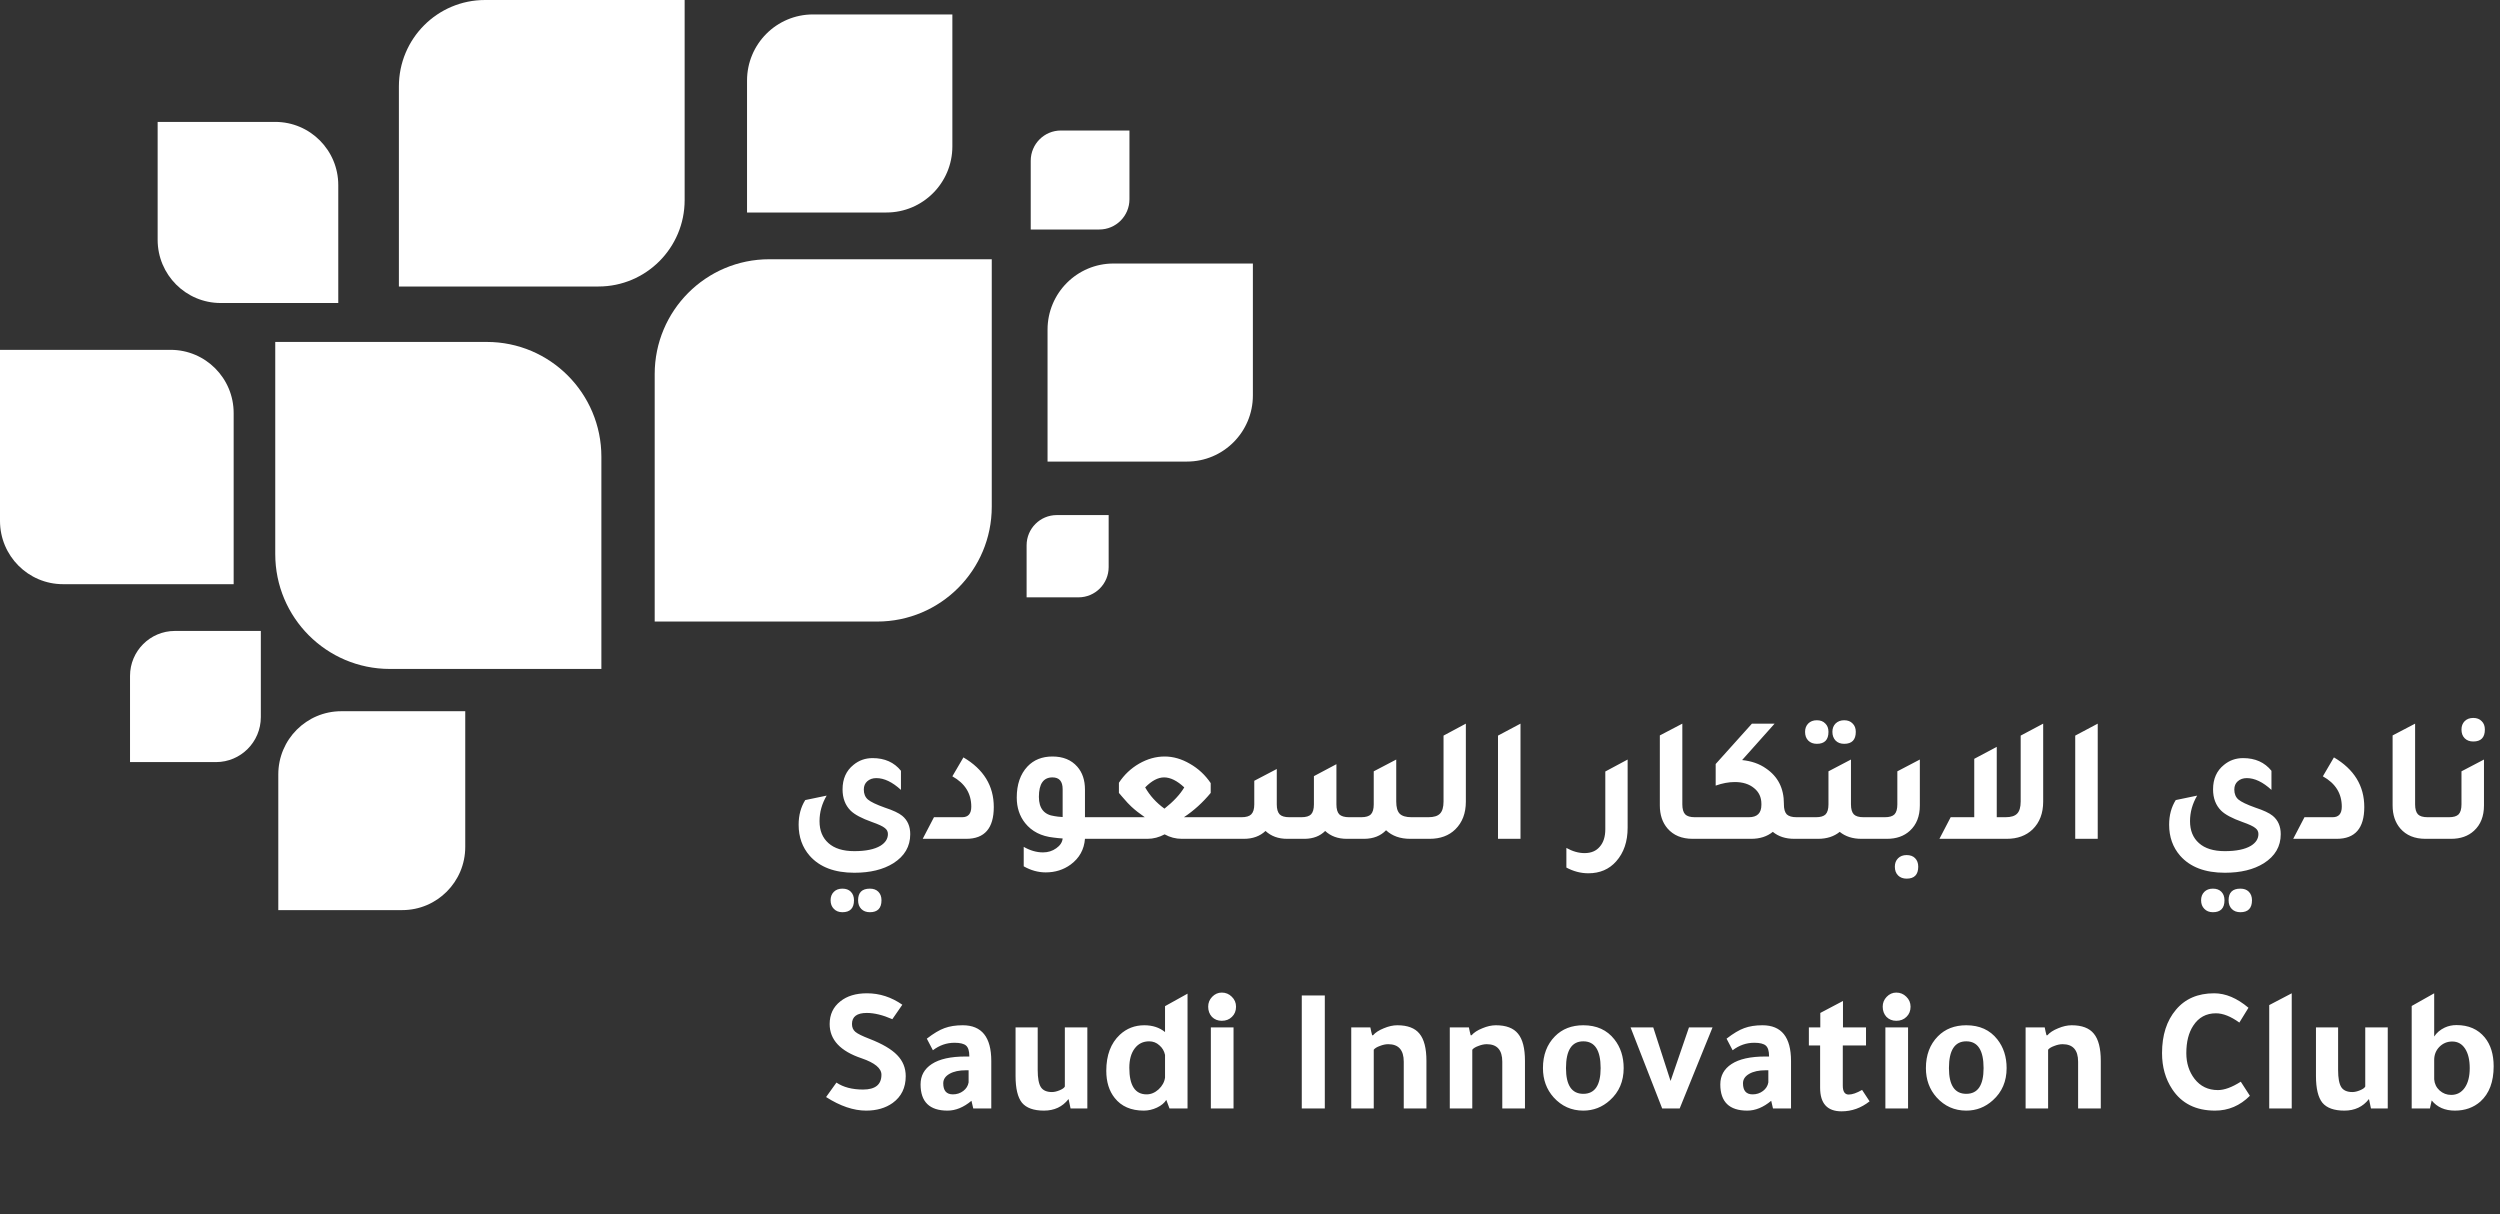
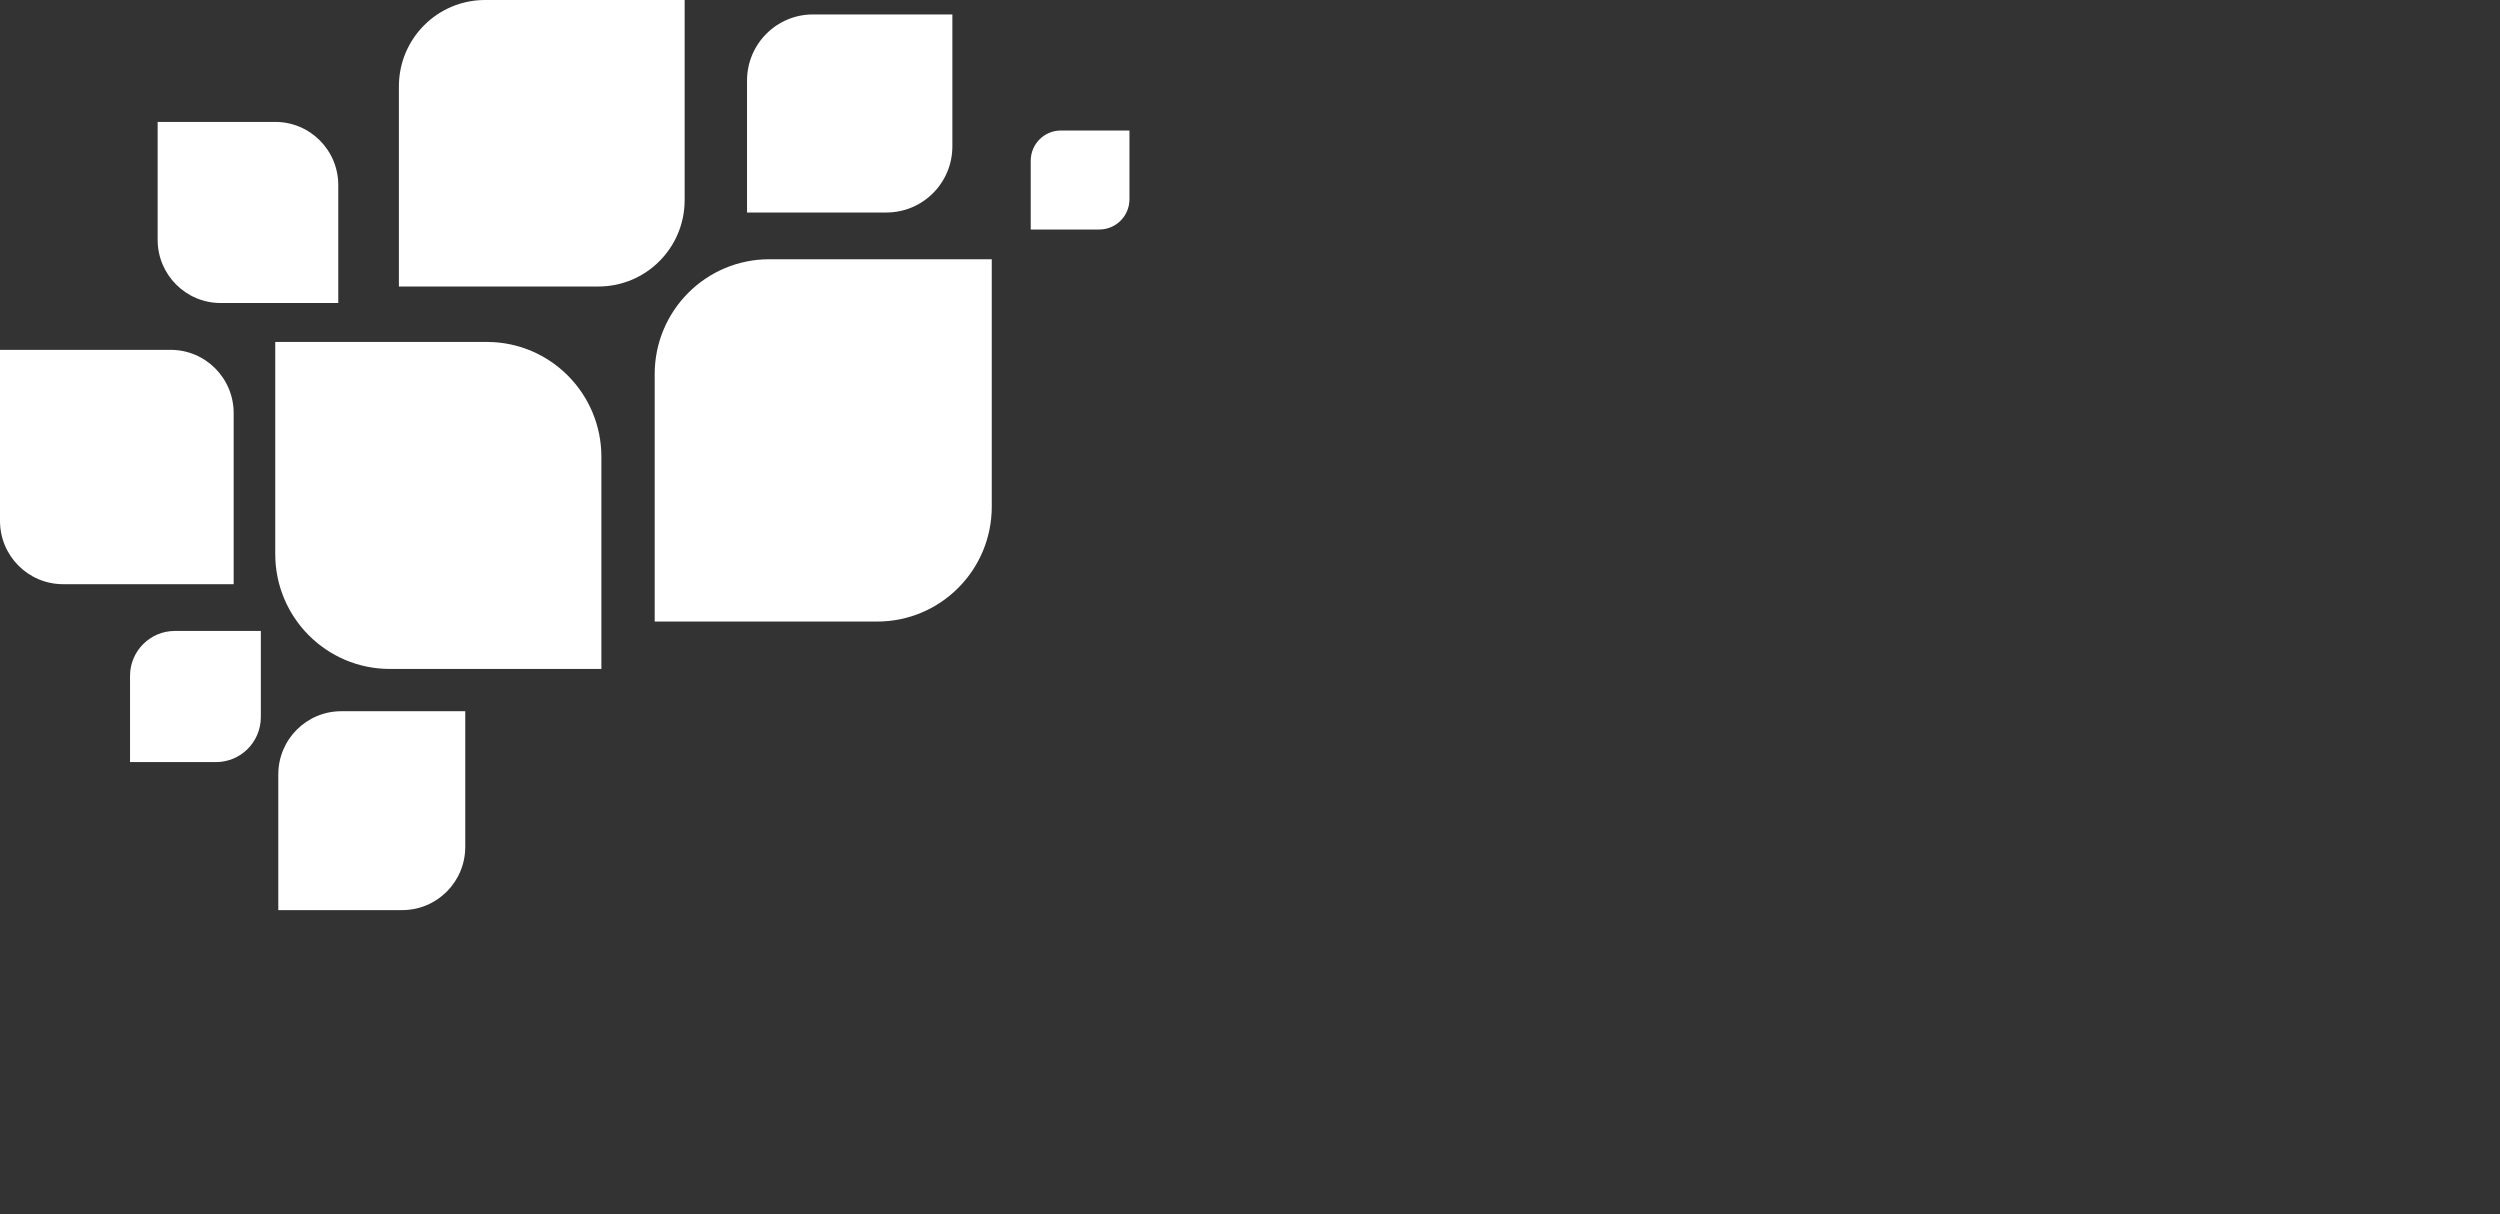
<svg xmlns="http://www.w3.org/2000/svg" data-v-b9a06969="" width="210" height="102" viewBox="0 0 210 102" fill="none" alt="logo" class="logo">
  <rect x="0" y="0" width="210" height="102" fill="#333333" stroke="none" />
-   <path d="M75.68 66.351C74.96 65.691 74.27 65.361 73.61 65.361C73.3 65.361 73.045 65.451 72.845 65.631C72.655 65.801 72.56 66.031 72.56 66.321C72.56 66.681 72.675 66.961 72.905 67.161C73.145 67.361 73.615 67.586 74.315 67.836C75.015 68.066 75.505 68.296 75.785 68.526C76.235 68.896 76.46 69.411 76.46 70.071C76.46 71.101 75.985 71.916 75.035 72.516C74.185 73.046 73.095 73.311 71.765 73.311C70.105 73.311 68.855 72.836 68.015 71.886C67.395 71.176 67.085 70.306 67.085 69.276C67.085 68.486 67.27 67.796 67.64 67.206L69.44 66.831C69.04 67.511 68.84 68.226 68.84 68.976C68.84 69.766 69.09 70.381 69.59 70.821C70.09 71.271 70.815 71.496 71.765 71.496C72.725 71.496 73.455 71.346 73.955 71.046C74.375 70.786 74.585 70.456 74.585 70.056C74.585 69.846 74.495 69.676 74.315 69.546C74.145 69.406 73.79 69.241 73.25 69.051C72.38 68.741 71.78 68.421 71.45 68.091C71 67.641 70.775 67.046 70.775 66.306C70.775 65.426 71.08 64.741 71.69 64.251C72.15 63.871 72.685 63.681 73.295 63.681C74.315 63.681 75.11 64.036 75.68 64.746V66.351ZM70.76 76.626C70.46 76.626 70.22 76.531 70.04 76.341C69.86 76.161 69.77 75.921 69.77 75.621C69.77 75.331 69.86 75.096 70.04 74.916C70.22 74.736 70.46 74.646 70.76 74.646C71.06 74.646 71.295 74.731 71.465 74.901C71.645 75.081 71.735 75.321 71.735 75.621C71.735 76.291 71.41 76.626 70.76 76.626ZM73.07 76.626C72.77 76.626 72.53 76.536 72.35 76.356C72.17 76.176 72.08 75.931 72.08 75.621C72.08 74.971 72.41 74.646 73.07 74.646C73.37 74.646 73.605 74.731 73.775 74.901C73.955 75.081 74.045 75.321 74.045 75.621C74.045 76.291 73.72 76.626 73.07 76.626ZM77.508 70.461L78.453 68.646H80.823C81.333 68.646 81.588 68.351 81.588 67.761C81.588 66.651 81.058 65.801 79.998 65.211L80.928 63.621C82.628 64.621 83.478 66.011 83.478 67.791C83.478 69.571 82.708 70.461 81.168 70.461H77.508ZM92.982 68.646V70.461H91.137C91.067 71.361 90.667 72.081 89.937 72.621C89.337 73.061 88.637 73.281 87.837 73.281C87.207 73.281 86.592 73.111 85.992 72.771V71.136C86.532 71.446 87.072 71.601 87.612 71.601C88.032 71.601 88.402 71.486 88.722 71.256C89.052 71.026 89.232 70.751 89.262 70.431C89.182 70.421 89.057 70.411 88.887 70.401C88.717 70.381 88.587 70.366 88.497 70.356C87.467 70.246 86.672 69.841 86.112 69.141C85.642 68.551 85.407 67.836 85.407 66.996C85.407 65.896 85.707 65.026 86.307 64.386C86.837 63.826 87.537 63.546 88.407 63.546C89.297 63.546 89.992 63.831 90.492 64.401C90.922 64.891 91.137 65.531 91.137 66.321V68.646H92.982ZM89.262 66.291C89.262 65.631 88.977 65.301 88.407 65.301C87.647 65.301 87.267 65.846 87.267 66.936C87.267 67.906 87.707 68.446 88.587 68.556C88.727 68.586 88.952 68.611 89.262 68.631V66.291ZM99.449 68.646H103.574L103.604 70.461H99.269C98.759 70.461 98.279 70.336 97.829 70.086C97.359 70.336 96.879 70.461 96.389 70.461H92.084V68.646H96.164C95.714 68.336 95.339 68.041 95.039 67.761C94.869 67.611 94.609 67.331 94.259 66.921C94.149 66.791 94.059 66.686 93.989 66.606V65.751C94.429 65.081 94.994 64.546 95.684 64.146C96.384 63.746 97.099 63.546 97.829 63.546C98.549 63.546 99.259 63.751 99.959 64.161C100.659 64.561 101.239 65.101 101.699 65.781V66.606C101.029 67.416 100.279 68.096 99.449 68.646ZM97.814 67.926C98.564 67.336 99.119 66.741 99.479 66.141C98.879 65.581 98.314 65.301 97.784 65.301C97.274 65.301 96.744 65.581 96.194 66.141C96.584 66.831 97.124 67.426 97.814 67.926ZM102.704 70.461V68.646H104.294C104.674 68.646 104.944 68.566 105.104 68.406C105.274 68.236 105.359 67.956 105.359 67.566V65.586L107.249 64.596V67.566C107.249 67.956 107.329 68.236 107.489 68.406C107.649 68.566 107.919 68.646 108.299 68.646H109.319C109.699 68.646 109.969 68.566 110.129 68.406C110.289 68.236 110.369 67.956 110.369 67.566V65.196L112.259 64.191V67.566C112.259 67.956 112.339 68.236 112.499 68.406C112.669 68.566 112.944 68.646 113.324 68.646H114.344C114.724 68.646 114.994 68.566 115.154 68.406C115.314 68.236 115.394 67.956 115.394 67.566V64.791L117.284 63.801V67.326C117.284 67.806 117.379 68.146 117.569 68.346C117.769 68.546 118.099 68.646 118.559 68.646H119.939V70.461H118.454C117.614 70.461 116.939 70.221 116.429 69.741C115.979 70.211 115.374 70.451 114.614 70.461H113.129C112.389 70.461 111.784 70.241 111.314 69.801C110.884 70.231 110.314 70.451 109.604 70.461H108.119C107.379 70.461 106.774 70.241 106.304 69.801C105.834 70.241 105.229 70.461 104.489 70.461H102.704ZM119.037 70.461V68.646H119.982C120.442 68.646 120.767 68.546 120.957 68.346C121.157 68.146 121.257 67.806 121.257 67.326V61.791L123.132 60.786V67.341C123.132 68.311 122.837 69.086 122.247 69.666C121.707 70.196 120.987 70.461 120.087 70.461H119.037ZM125.832 70.461V61.791L127.722 60.786V70.461H125.832ZM136.721 69.531C136.721 70.691 136.401 71.631 135.761 72.351C135.171 73.021 134.391 73.356 133.421 73.356C132.791 73.356 132.176 73.196 131.576 72.876V71.226C132.096 71.516 132.606 71.661 133.106 71.661C133.656 71.661 134.081 71.481 134.381 71.121C134.691 70.771 134.846 70.281 134.846 69.651V64.806L136.721 63.801V69.531ZM142.186 70.461C141.276 70.461 140.571 70.171 140.071 69.591C139.641 69.091 139.426 68.446 139.426 67.656V61.776L141.316 60.786V67.566C141.316 67.956 141.396 68.236 141.556 68.406C141.716 68.566 141.986 68.646 142.366 68.646H143.716V70.461H142.186ZM150.912 68.646H152.097V70.461H150.717C149.987 70.461 149.387 70.266 148.917 69.876C148.437 70.266 147.832 70.461 147.102 70.461H142.812V68.646H146.907C147.607 68.646 147.957 68.301 147.957 67.611V67.521C147.957 66.971 147.752 66.531 147.342 66.201C146.932 65.861 146.392 65.691 145.722 65.691C145.212 65.691 144.677 65.791 144.117 65.991V64.176L147.162 60.786H149.067L146.337 63.846C147.127 63.926 147.797 64.161 148.347 64.551C149.347 65.231 149.847 66.216 149.847 67.506V67.566C149.847 67.956 149.927 68.236 150.087 68.406C150.257 68.566 150.532 68.646 150.912 68.646ZM152.616 62.481C152.316 62.481 152.076 62.391 151.896 62.211C151.716 62.031 151.626 61.786 151.626 61.476C151.626 61.186 151.716 60.951 151.896 60.771C152.076 60.591 152.316 60.501 152.616 60.501C152.916 60.501 153.151 60.591 153.321 60.771C153.501 60.941 153.591 61.176 153.591 61.476C153.591 62.146 153.266 62.481 152.616 62.481ZM154.911 62.481C154.611 62.481 154.371 62.391 154.191 62.211C154.011 62.021 153.921 61.776 153.921 61.476C153.921 61.186 154.011 60.951 154.191 60.771C154.381 60.591 154.621 60.501 154.911 60.501C155.211 60.501 155.446 60.591 155.616 60.771C155.796 60.941 155.886 61.176 155.886 61.476C155.886 62.146 155.561 62.481 154.911 62.481ZM156.531 68.646H157.881V70.461H156.351C155.621 70.461 155.016 70.266 154.536 69.876C154.056 70.266 153.451 70.461 152.721 70.461H151.191V68.646H152.541C152.921 68.646 153.191 68.566 153.351 68.406C153.511 68.236 153.591 67.956 153.591 67.566V64.791L155.481 63.801V67.566C155.481 67.956 155.561 68.236 155.721 68.406C155.881 68.566 156.151 68.646 156.531 68.646ZM156.977 70.461V68.646H158.327C158.707 68.646 158.977 68.566 159.137 68.406C159.297 68.236 159.377 67.956 159.377 67.566V64.791L161.267 63.801V67.656C161.267 68.566 160.987 69.276 160.427 69.786C159.937 70.236 159.297 70.461 158.507 70.461H156.977ZM160.157 73.806C159.857 73.806 159.617 73.716 159.437 73.536C159.257 73.356 159.167 73.111 159.167 72.801C159.167 72.511 159.257 72.276 159.437 72.096C159.617 71.916 159.857 71.826 160.157 71.826C160.457 71.826 160.692 71.911 160.862 72.081C161.042 72.261 161.132 72.501 161.132 72.801C161.132 73.471 160.807 73.806 160.157 73.806ZM169.737 61.791L171.627 60.786V67.341C171.627 68.311 171.332 69.086 170.742 69.666C170.192 70.196 169.467 70.461 168.567 70.461H162.912L163.857 68.646H165.837V63.741L167.727 62.736V68.646H168.462C168.922 68.646 169.247 68.546 169.437 68.346C169.637 68.146 169.737 67.806 169.737 67.326V61.791ZM174.319 70.461V61.791L176.209 60.786V70.461H174.319ZM190.802 66.351C190.082 65.691 189.392 65.361 188.732 65.361C188.422 65.361 188.167 65.451 187.967 65.631C187.777 65.801 187.682 66.031 187.682 66.321C187.682 66.681 187.797 66.961 188.027 67.161C188.267 67.361 188.737 67.586 189.437 67.836C190.137 68.066 190.627 68.296 190.907 68.526C191.357 68.896 191.582 69.411 191.582 70.071C191.582 71.101 191.107 71.916 190.157 72.516C189.307 73.046 188.217 73.311 186.887 73.311C185.227 73.311 183.977 72.836 183.137 71.886C182.517 71.176 182.207 70.306 182.207 69.276C182.207 68.486 182.392 67.796 182.762 67.206L184.562 66.831C184.162 67.511 183.962 68.226 183.962 68.976C183.962 69.766 184.212 70.381 184.712 70.821C185.212 71.271 185.937 71.496 186.887 71.496C187.847 71.496 188.577 71.346 189.077 71.046C189.497 70.786 189.707 70.456 189.707 70.056C189.707 69.846 189.617 69.676 189.437 69.546C189.267 69.406 188.912 69.241 188.372 69.051C187.502 68.741 186.902 68.421 186.572 68.091C186.122 67.641 185.897 67.046 185.897 66.306C185.897 65.426 186.202 64.741 186.812 64.251C187.272 63.871 187.807 63.681 188.417 63.681C189.437 63.681 190.232 64.036 190.802 64.746V66.351ZM185.882 76.626C185.582 76.626 185.342 76.531 185.162 76.341C184.982 76.161 184.892 75.921 184.892 75.621C184.892 75.331 184.982 75.096 185.162 74.916C185.342 74.736 185.582 74.646 185.882 74.646C186.182 74.646 186.417 74.731 186.587 74.901C186.767 75.081 186.857 75.321 186.857 75.621C186.857 76.291 186.532 76.626 185.882 76.626ZM188.192 76.626C187.892 76.626 187.652 76.536 187.472 76.356C187.292 76.176 187.202 75.931 187.202 75.621C187.202 74.971 187.532 74.646 188.192 74.646C188.492 74.646 188.727 74.731 188.897 74.901C189.077 75.081 189.167 75.321 189.167 75.621C189.167 76.291 188.842 76.626 188.192 76.626ZM192.63 70.461L193.575 68.646H195.945C196.455 68.646 196.71 68.351 196.71 67.761C196.71 66.651 196.18 65.801 195.12 65.211L196.05 63.621C197.75 64.621 198.6 66.011 198.6 67.791C198.6 69.571 197.83 70.461 196.29 70.461H192.63ZM203.739 70.461C202.829 70.461 202.124 70.171 201.624 69.591C201.194 69.091 200.979 68.446 200.979 67.656V61.776L202.869 60.786V67.566C202.869 67.956 202.949 68.236 203.109 68.406C203.269 68.566 203.539 68.646 203.919 68.646H205.269V70.461H203.739ZM207.754 62.286C207.454 62.286 207.214 62.196 207.034 62.016C206.854 61.836 206.764 61.591 206.764 61.281C206.764 60.991 206.854 60.756 207.034 60.576C207.214 60.396 207.454 60.306 207.754 60.306C208.054 60.306 208.289 60.396 208.459 60.576C208.639 60.746 208.729 60.981 208.729 61.281C208.729 61.951 208.404 62.286 207.754 62.286ZM204.364 70.461V68.646H205.714C206.094 68.646 206.364 68.566 206.524 68.406C206.684 68.236 206.764 67.956 206.764 67.566V64.791L208.654 63.801V67.656C208.654 68.566 208.374 69.276 207.814 69.786C207.324 70.236 206.684 70.461 205.894 70.461H204.364Z" fill="#FFFFFF" />
-   <path d="M75.796 84.397C75.616 84.667 75.336 85.072 74.956 85.612C74.156 85.262 73.441 85.087 72.811 85.087C71.981 85.087 71.566 85.397 71.566 86.017C71.566 86.297 71.661 86.517 71.851 86.677C72.041 86.837 72.436 87.032 73.036 87.262C74.116 87.682 74.891 88.137 75.361 88.627C75.841 89.117 76.081 89.707 76.081 90.397C76.081 91.367 75.716 92.117 74.986 92.647C74.386 93.077 73.641 93.292 72.751 93.292C71.701 93.292 70.581 92.912 69.391 92.152L70.261 90.937C70.841 91.327 71.586 91.522 72.496 91.522C73.526 91.522 74.041 91.107 74.041 90.277C74.041 89.737 73.486 89.277 72.376 88.897C70.586 88.297 69.691 87.337 69.691 86.017C69.691 85.217 69.991 84.582 70.591 84.112C71.151 83.662 71.896 83.437 72.826 83.437C73.886 83.437 74.876 83.757 75.796 84.397ZM83.268 93.112H81.753L81.603 92.467C80.943 93.017 80.273 93.292 79.593 93.292C78.083 93.292 77.328 92.557 77.328 91.087C77.328 90.357 77.643 89.787 78.273 89.377C78.913 88.957 79.858 88.747 81.108 88.747H81.423V88.717C81.423 88.287 81.333 87.992 81.153 87.832C80.973 87.672 80.648 87.592 80.178 87.592C79.518 87.592 78.913 87.802 78.363 88.222C78.183 87.892 78.013 87.567 77.853 87.247C78.423 86.807 78.918 86.512 79.338 86.362C79.768 86.202 80.278 86.122 80.868 86.122C82.468 86.122 83.268 87.122 83.268 89.122V93.112ZM81.363 89.902H81.138C80.568 89.902 80.108 90.002 79.758 90.202C79.408 90.402 79.233 90.667 79.233 90.997C79.233 91.617 79.503 91.927 80.043 91.927C80.373 91.927 80.663 91.832 80.913 91.642C81.163 91.452 81.313 91.212 81.363 90.922V89.902ZM89.747 92.332C89.247 92.972 88.562 93.292 87.692 93.292C86.832 93.292 86.217 93.072 85.847 92.632C85.487 92.182 85.307 91.432 85.307 90.382V86.302H87.167V89.887C87.167 90.567 87.257 91.047 87.437 91.327C87.617 91.597 87.927 91.732 88.367 91.732C88.557 91.732 88.772 91.682 89.012 91.582C89.252 91.482 89.397 91.377 89.447 91.267V86.302H91.337V93.112H89.927L89.762 92.332H89.747ZM98.238 93.112L97.968 92.392C97.808 92.652 97.548 92.867 97.188 93.037C96.828 93.207 96.458 93.292 96.078 93.292C95.008 93.292 94.193 92.937 93.633 92.227C93.163 91.637 92.928 90.877 92.928 89.947C92.928 88.637 93.308 87.627 94.068 86.917C94.638 86.387 95.323 86.122 96.123 86.122C96.813 86.122 97.393 86.312 97.863 86.692V84.517L99.753 83.467V93.112H98.238ZM97.863 90.517V88.612C97.793 88.282 97.633 88.012 97.383 87.802C97.143 87.582 96.858 87.472 96.528 87.472C96.018 87.472 95.613 87.672 95.313 88.072C95.013 88.472 94.863 89.012 94.863 89.692C94.863 91.182 95.348 91.927 96.318 91.927C96.678 91.927 97.013 91.787 97.323 91.507C97.633 91.217 97.813 90.887 97.863 90.517ZM103.617 86.302V93.112H101.712V86.302H103.617ZM101.487 84.562C101.487 84.242 101.597 83.967 101.817 83.737C102.047 83.497 102.317 83.377 102.627 83.377C102.957 83.377 103.237 83.492 103.467 83.722C103.707 83.952 103.827 84.232 103.827 84.562C103.827 84.912 103.712 85.197 103.482 85.417C103.262 85.637 102.977 85.747 102.627 85.747C102.297 85.747 102.022 85.637 101.802 85.417C101.592 85.187 101.487 84.902 101.487 84.562ZM111.284 83.617V93.112H109.349V83.617H111.284ZM115.335 86.962C115.535 86.732 115.835 86.537 116.235 86.377C116.635 86.207 117.015 86.122 117.375 86.122C118.235 86.122 118.855 86.357 119.235 86.827C119.625 87.297 119.82 88.057 119.82 89.107V93.112H117.915V89.182C117.915 88.202 117.48 87.712 116.61 87.712C116.39 87.712 116.155 87.762 115.905 87.862C115.655 87.952 115.485 88.057 115.395 88.177V93.112H113.505V86.302H115.11C115.16 86.562 115.21 86.782 115.26 86.962H115.335ZM123.612 86.962C123.812 86.732 124.112 86.537 124.512 86.377C124.912 86.207 125.292 86.122 125.652 86.122C126.512 86.122 127.132 86.357 127.512 86.827C127.902 87.297 128.097 88.057 128.097 89.107V93.112H126.192V89.182C126.192 88.202 125.757 87.712 124.887 87.712C124.667 87.712 124.432 87.762 124.182 87.862C123.932 87.952 123.762 88.057 123.672 88.177V93.112H121.782V86.302H123.387C123.437 86.562 123.487 86.782 123.537 86.962H123.612ZM132.998 86.122C134.118 86.122 134.988 86.517 135.608 87.307C136.128 87.967 136.388 88.772 136.388 89.722C136.388 90.832 136.003 91.732 135.233 92.422C134.593 93.002 133.848 93.292 132.998 93.292C132.008 93.292 131.178 92.922 130.508 92.182C129.908 91.512 129.608 90.692 129.608 89.722C129.608 88.622 129.943 87.732 130.613 87.052C131.223 86.432 132.018 86.122 132.998 86.122ZM132.998 91.882C133.968 91.882 134.453 91.162 134.453 89.722C134.453 88.222 133.968 87.472 132.998 87.472C132.028 87.472 131.543 88.222 131.543 89.722C131.543 91.162 132.028 91.882 132.998 91.882ZM141.093 93.112H139.623L136.968 86.302H138.873L140.328 90.802L141.873 86.302H143.853L143.568 87.007L143.238 87.817C142.308 90.117 141.593 91.882 141.093 93.112ZM150.446 93.112H148.931L148.781 92.467C148.121 93.017 147.451 93.292 146.771 93.292C145.261 93.292 144.506 92.557 144.506 91.087C144.506 90.357 144.821 89.787 145.451 89.377C146.091 88.957 147.036 88.747 148.286 88.747H148.601V88.717C148.601 88.287 148.511 87.992 148.331 87.832C148.151 87.672 147.826 87.592 147.356 87.592C146.696 87.592 146.091 87.802 145.541 88.222C145.361 87.892 145.191 87.567 145.031 87.247C145.601 86.807 146.096 86.512 146.516 86.362C146.946 86.202 147.456 86.122 148.046 86.122C149.646 86.122 150.446 87.122 150.446 89.122V93.112ZM148.541 89.902H148.316C147.746 89.902 147.286 90.002 146.936 90.202C146.586 90.402 146.411 90.667 146.411 90.997C146.411 91.617 146.681 91.927 147.221 91.927C147.551 91.927 147.841 91.832 148.091 91.642C148.341 91.452 148.491 91.212 148.541 90.922V89.902ZM156.745 87.817H154.795V91.192C154.795 91.692 154.96 91.942 155.29 91.942C155.59 91.942 155.965 91.812 156.415 91.552L157.045 92.512C156.335 93.072 155.55 93.352 154.69 93.352C153.49 93.352 152.89 92.692 152.89 91.372V87.817H151.945V86.302H152.905V85.087C153.405 84.817 154.04 84.482 154.81 84.082V86.302H156.745V87.817ZM160.277 86.302V93.112H158.372V86.302H160.277ZM158.147 84.562C158.147 84.242 158.257 83.967 158.477 83.737C158.707 83.497 158.977 83.377 159.287 83.377C159.617 83.377 159.897 83.492 160.127 83.722C160.367 83.952 160.487 84.232 160.487 84.562C160.487 84.912 160.372 85.197 160.142 85.417C159.922 85.637 159.637 85.747 159.287 85.747C158.957 85.747 158.682 85.637 158.462 85.417C158.252 85.187 158.147 84.902 158.147 84.562ZM165.166 86.122C166.286 86.122 167.156 86.517 167.776 87.307C168.296 87.967 168.556 88.772 168.556 89.722C168.556 90.832 168.171 91.732 167.401 92.422C166.761 93.002 166.016 93.292 165.166 93.292C164.176 93.292 163.346 92.922 162.676 92.182C162.076 91.512 161.776 90.692 161.776 89.722C161.776 88.622 162.111 87.732 162.781 87.052C163.391 86.432 164.186 86.122 165.166 86.122ZM165.166 91.882C166.136 91.882 166.621 91.162 166.621 89.722C166.621 88.222 166.136 87.472 165.166 87.472C164.196 87.472 163.711 88.222 163.711 89.722C163.711 91.162 164.196 91.882 165.166 91.882ZM171.981 86.962C172.181 86.732 172.481 86.537 172.881 86.377C173.281 86.207 173.661 86.122 174.021 86.122C174.881 86.122 175.501 86.357 175.881 86.827C176.271 87.297 176.466 88.057 176.466 89.107V93.112H174.561V89.182C174.561 88.202 174.126 87.712 173.256 87.712C173.036 87.712 172.801 87.762 172.551 87.862C172.301 87.952 172.131 88.057 172.041 88.177V93.112H170.151V86.302H171.756C171.806 86.562 171.856 86.782 171.906 86.962H171.981ZM188.991 92.047C188.161 92.877 187.186 93.292 186.066 93.292C184.456 93.292 183.256 92.692 182.466 91.492C181.896 90.632 181.611 89.622 181.611 88.462C181.611 86.952 182.001 85.737 182.781 84.817C183.551 83.897 184.621 83.437 185.991 83.437C186.951 83.437 187.911 83.842 188.871 84.652L188.106 85.897C187.386 85.377 186.731 85.117 186.141 85.117C185.321 85.117 184.686 85.462 184.236 86.152C183.846 86.742 183.651 87.512 183.651 88.462C183.651 89.302 183.881 90.022 184.341 90.622C184.831 91.252 185.486 91.567 186.306 91.567C186.846 91.567 187.486 91.332 188.226 90.862L188.991 92.047ZM192.505 83.437V93.112H190.615V84.427L192.505 83.437ZM198.981 92.332C198.481 92.972 197.796 93.292 196.926 93.292C196.066 93.292 195.451 93.072 195.081 92.632C194.721 92.182 194.541 91.432 194.541 90.382V86.302H196.401V89.887C196.401 90.567 196.491 91.047 196.671 91.327C196.851 91.597 197.161 91.732 197.601 91.732C197.791 91.732 198.006 91.682 198.246 91.582C198.486 91.482 198.631 91.377 198.681 91.267V86.302H200.571V93.112H199.161L198.996 92.332H198.981ZM204.112 93.112H202.582V84.502L204.472 83.437V87.067C204.682 86.747 204.977 86.497 205.357 86.317C205.657 86.177 205.987 86.107 206.347 86.107C207.357 86.107 208.147 86.452 208.717 87.142C209.217 87.752 209.467 88.562 209.467 89.572C209.467 90.872 209.097 91.857 208.357 92.527C207.777 93.037 207.062 93.292 206.212 93.292C205.372 93.292 204.722 93.007 204.262 92.437L204.112 93.112ZM204.472 89.032V90.667C204.502 91.037 204.652 91.347 204.922 91.597C205.202 91.847 205.527 91.972 205.897 91.972C206.377 91.972 206.757 91.772 207.037 91.372C207.317 90.972 207.457 90.422 207.457 89.722C207.457 89.032 207.327 88.487 207.067 88.087C206.807 87.687 206.447 87.487 205.987 87.487C205.567 87.487 205.207 87.637 204.907 87.937C204.617 88.237 204.472 88.602 204.472 89.032Z" fill="#FFFFFF" />
  <path d="M54.994 52.21H73.685C79.003 52.21 83.308 47.888 83.308 42.562V21.777H64.617C59.298 21.777 54.994 26.099 54.994 31.425V52.21Z" fill="#FFFFFF" />
-   <path d="M87.994 38.772H99.703C102.762 38.772 105.242 36.285 105.242 33.218V22.136H93.532C90.474 22.136 87.994 24.622 87.994 27.689V38.772Z" fill="#FFFFFF" />
  <path d="M62.751 17.85H74.46C77.519 17.85 79.999 15.363 79.999 12.296V1.213H68.289C65.231 1.213 62.751 3.7 62.751 6.767V17.85Z" fill="#FFFFFF" />
  <path d="M86.581 19.278H92.34C93.741 19.278 94.874 18.142 94.874 16.738V10.963H89.115C87.714 10.963 86.581 12.099 86.581 13.504V19.278Z" fill="#FFFFFF" />
-   <path d="M86.235 50.177H90.593C91.994 50.177 93.127 49.041 93.127 47.637V43.267H88.769C87.368 43.267 86.235 44.403 86.235 45.807V50.177Z" fill="#FFFFFF" />
  <path d="M23.377 76.449H33.787C36.714 76.449 39.081 74.07 39.081 71.141V59.742H28.672C25.744 59.742 23.377 62.121 23.377 65.05V76.449Z" fill="#FFFFFF" />
  <path d="M10.922 64.016H18.142C20.223 64.016 21.91 62.324 21.91 60.238V52.999H14.69C12.61 52.999 10.922 54.69 10.922 56.777V64.016Z" fill="#FFFFFF" />
  <path d="M33.507 24.066H50.272C54.266 24.066 57.51 20.82 57.51 16.809V0H40.745C36.744 0 33.507 3.246 33.507 7.257V24.066Z" fill="#FFFFFF" />
  <path d="M50.516 56.191H32.744C27.425 56.191 23.121 51.869 23.121 46.543V28.723H40.894C46.212 28.723 50.516 33.045 50.516 38.371V56.191Z" fill="#FFFFFF" />
  <path d="M28.415 25.453H18.536C15.609 25.453 13.242 23.074 13.242 20.145V10.24H23.121C26.048 10.24 28.415 12.619 28.415 15.548V25.453Z" fill="#FFFFFF" />
  <path d="M19.633 49.071H5.294C2.373 49.071 0 46.692 0 43.757V29.387H14.333C17.26 29.387 19.627 31.766 19.627 34.695V49.071H19.633Z" fill="#FFFFFF" />
</svg>